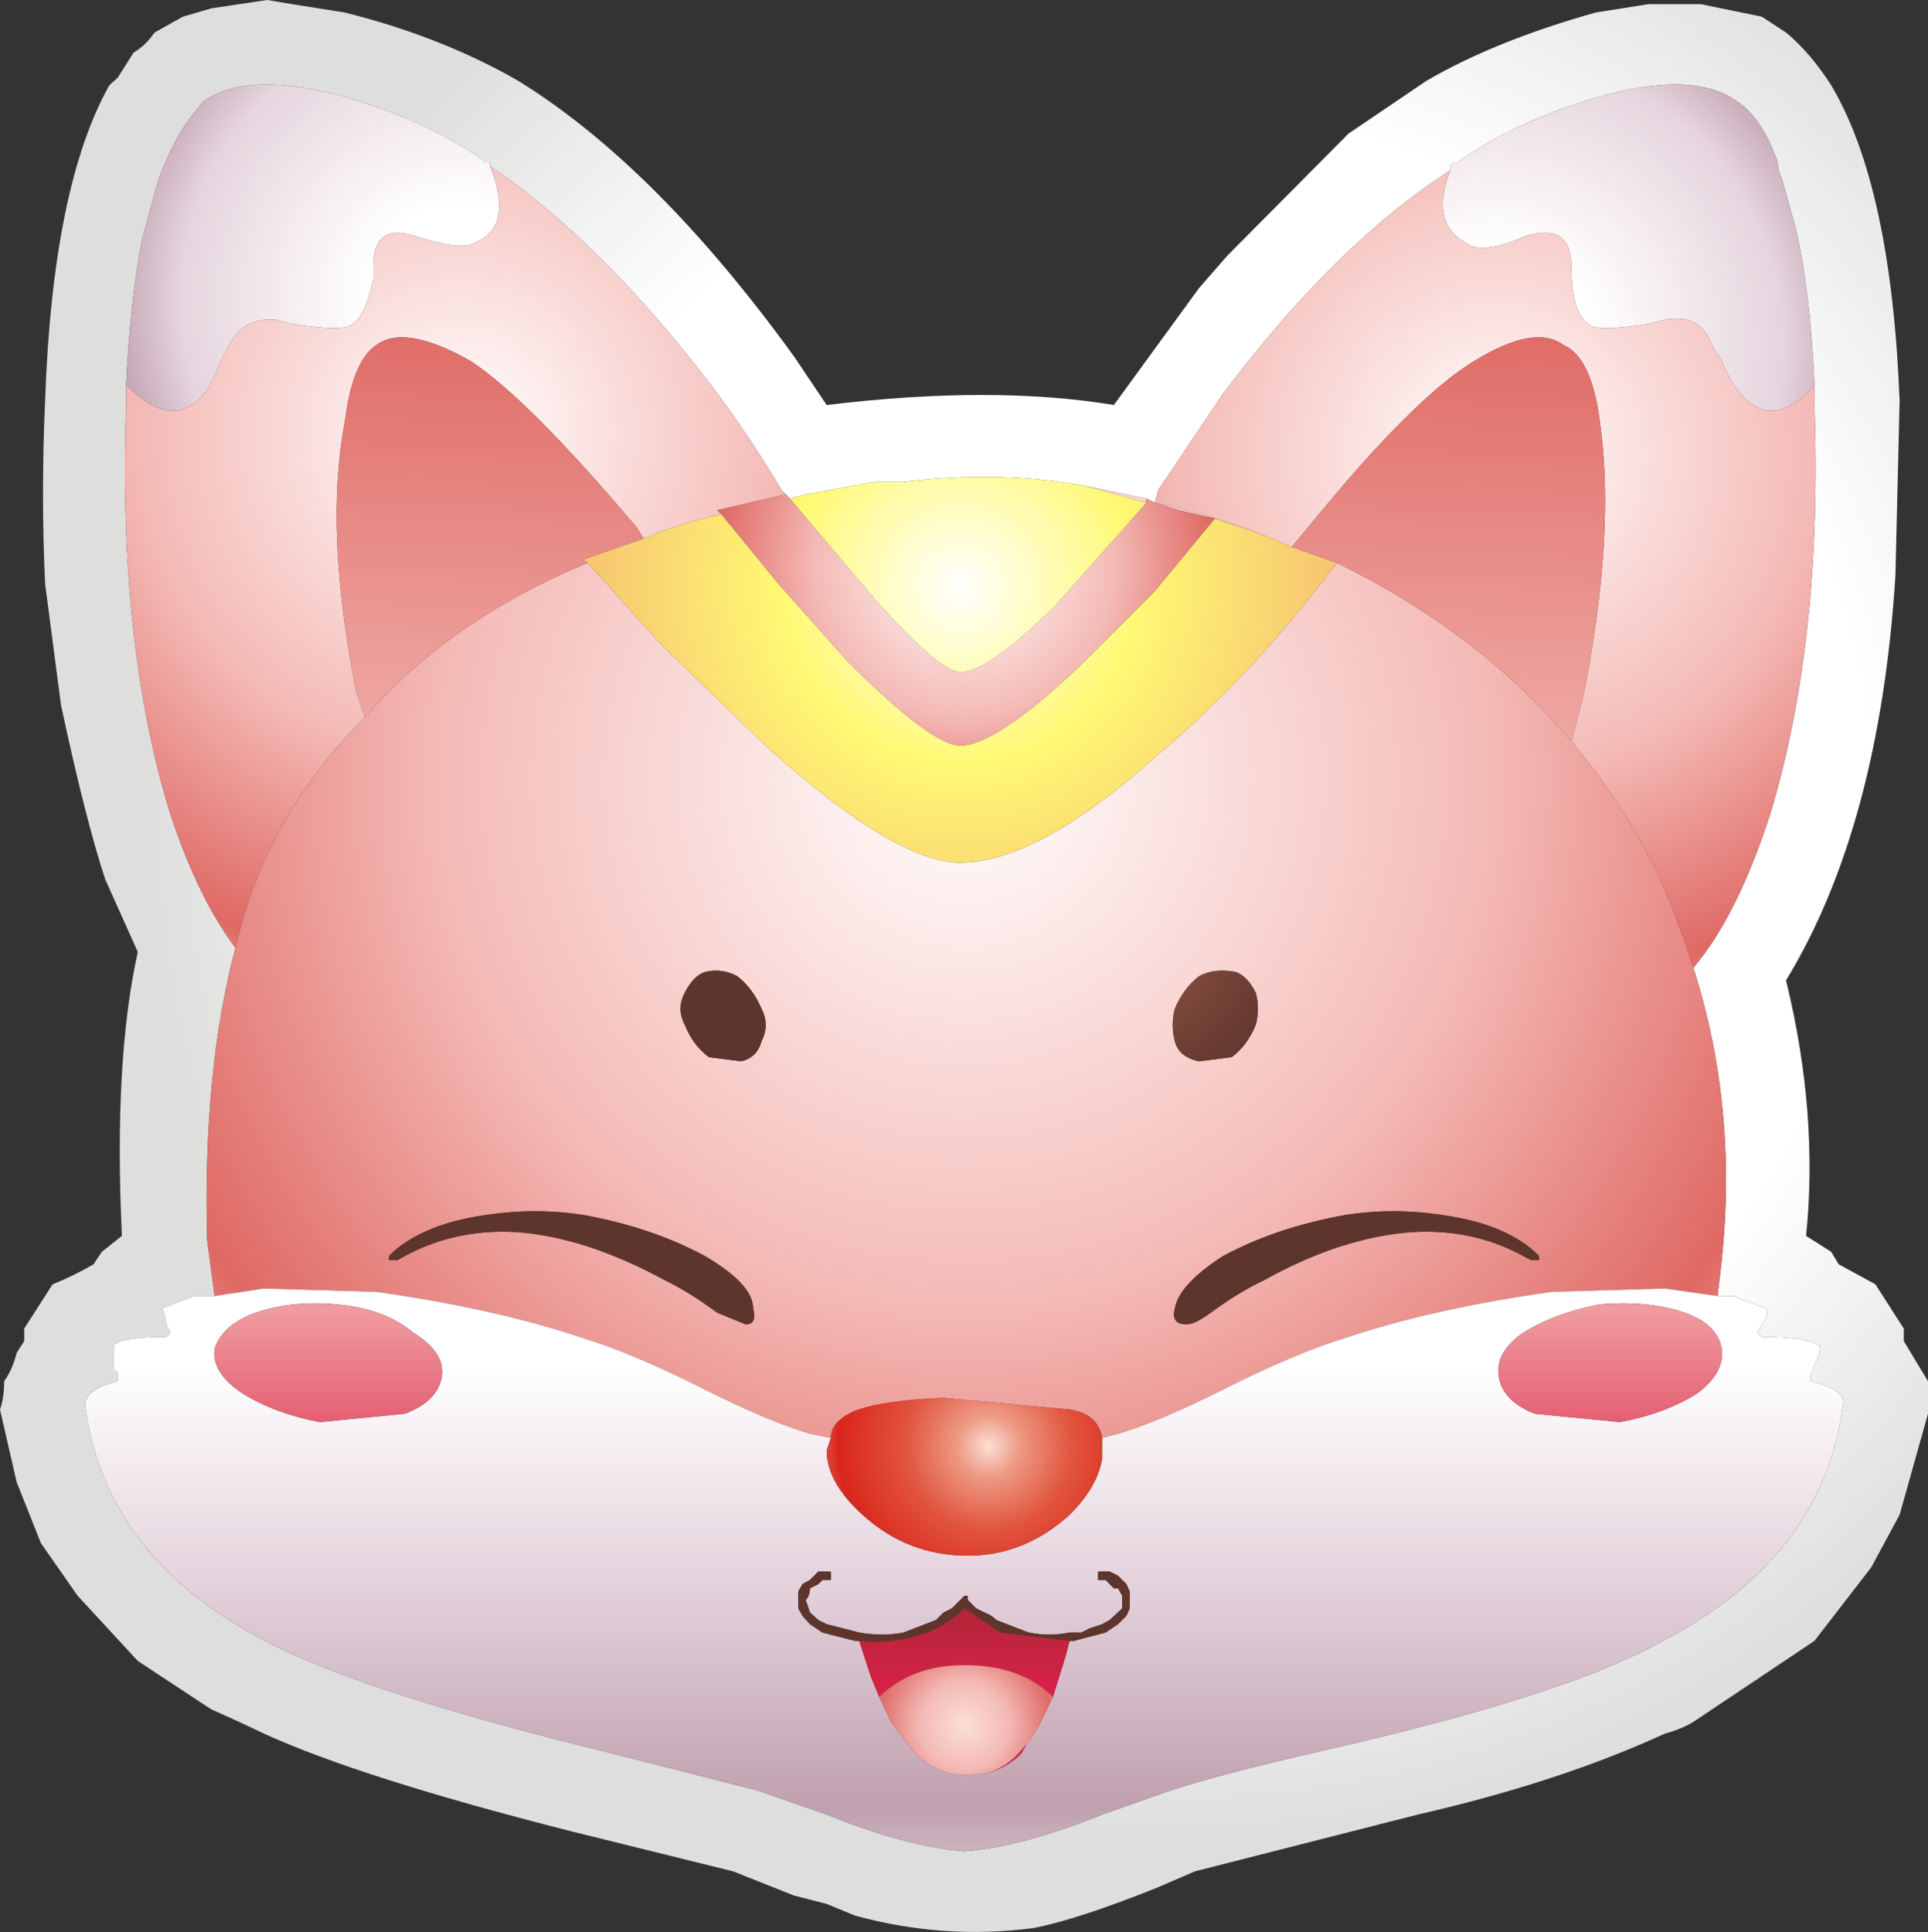
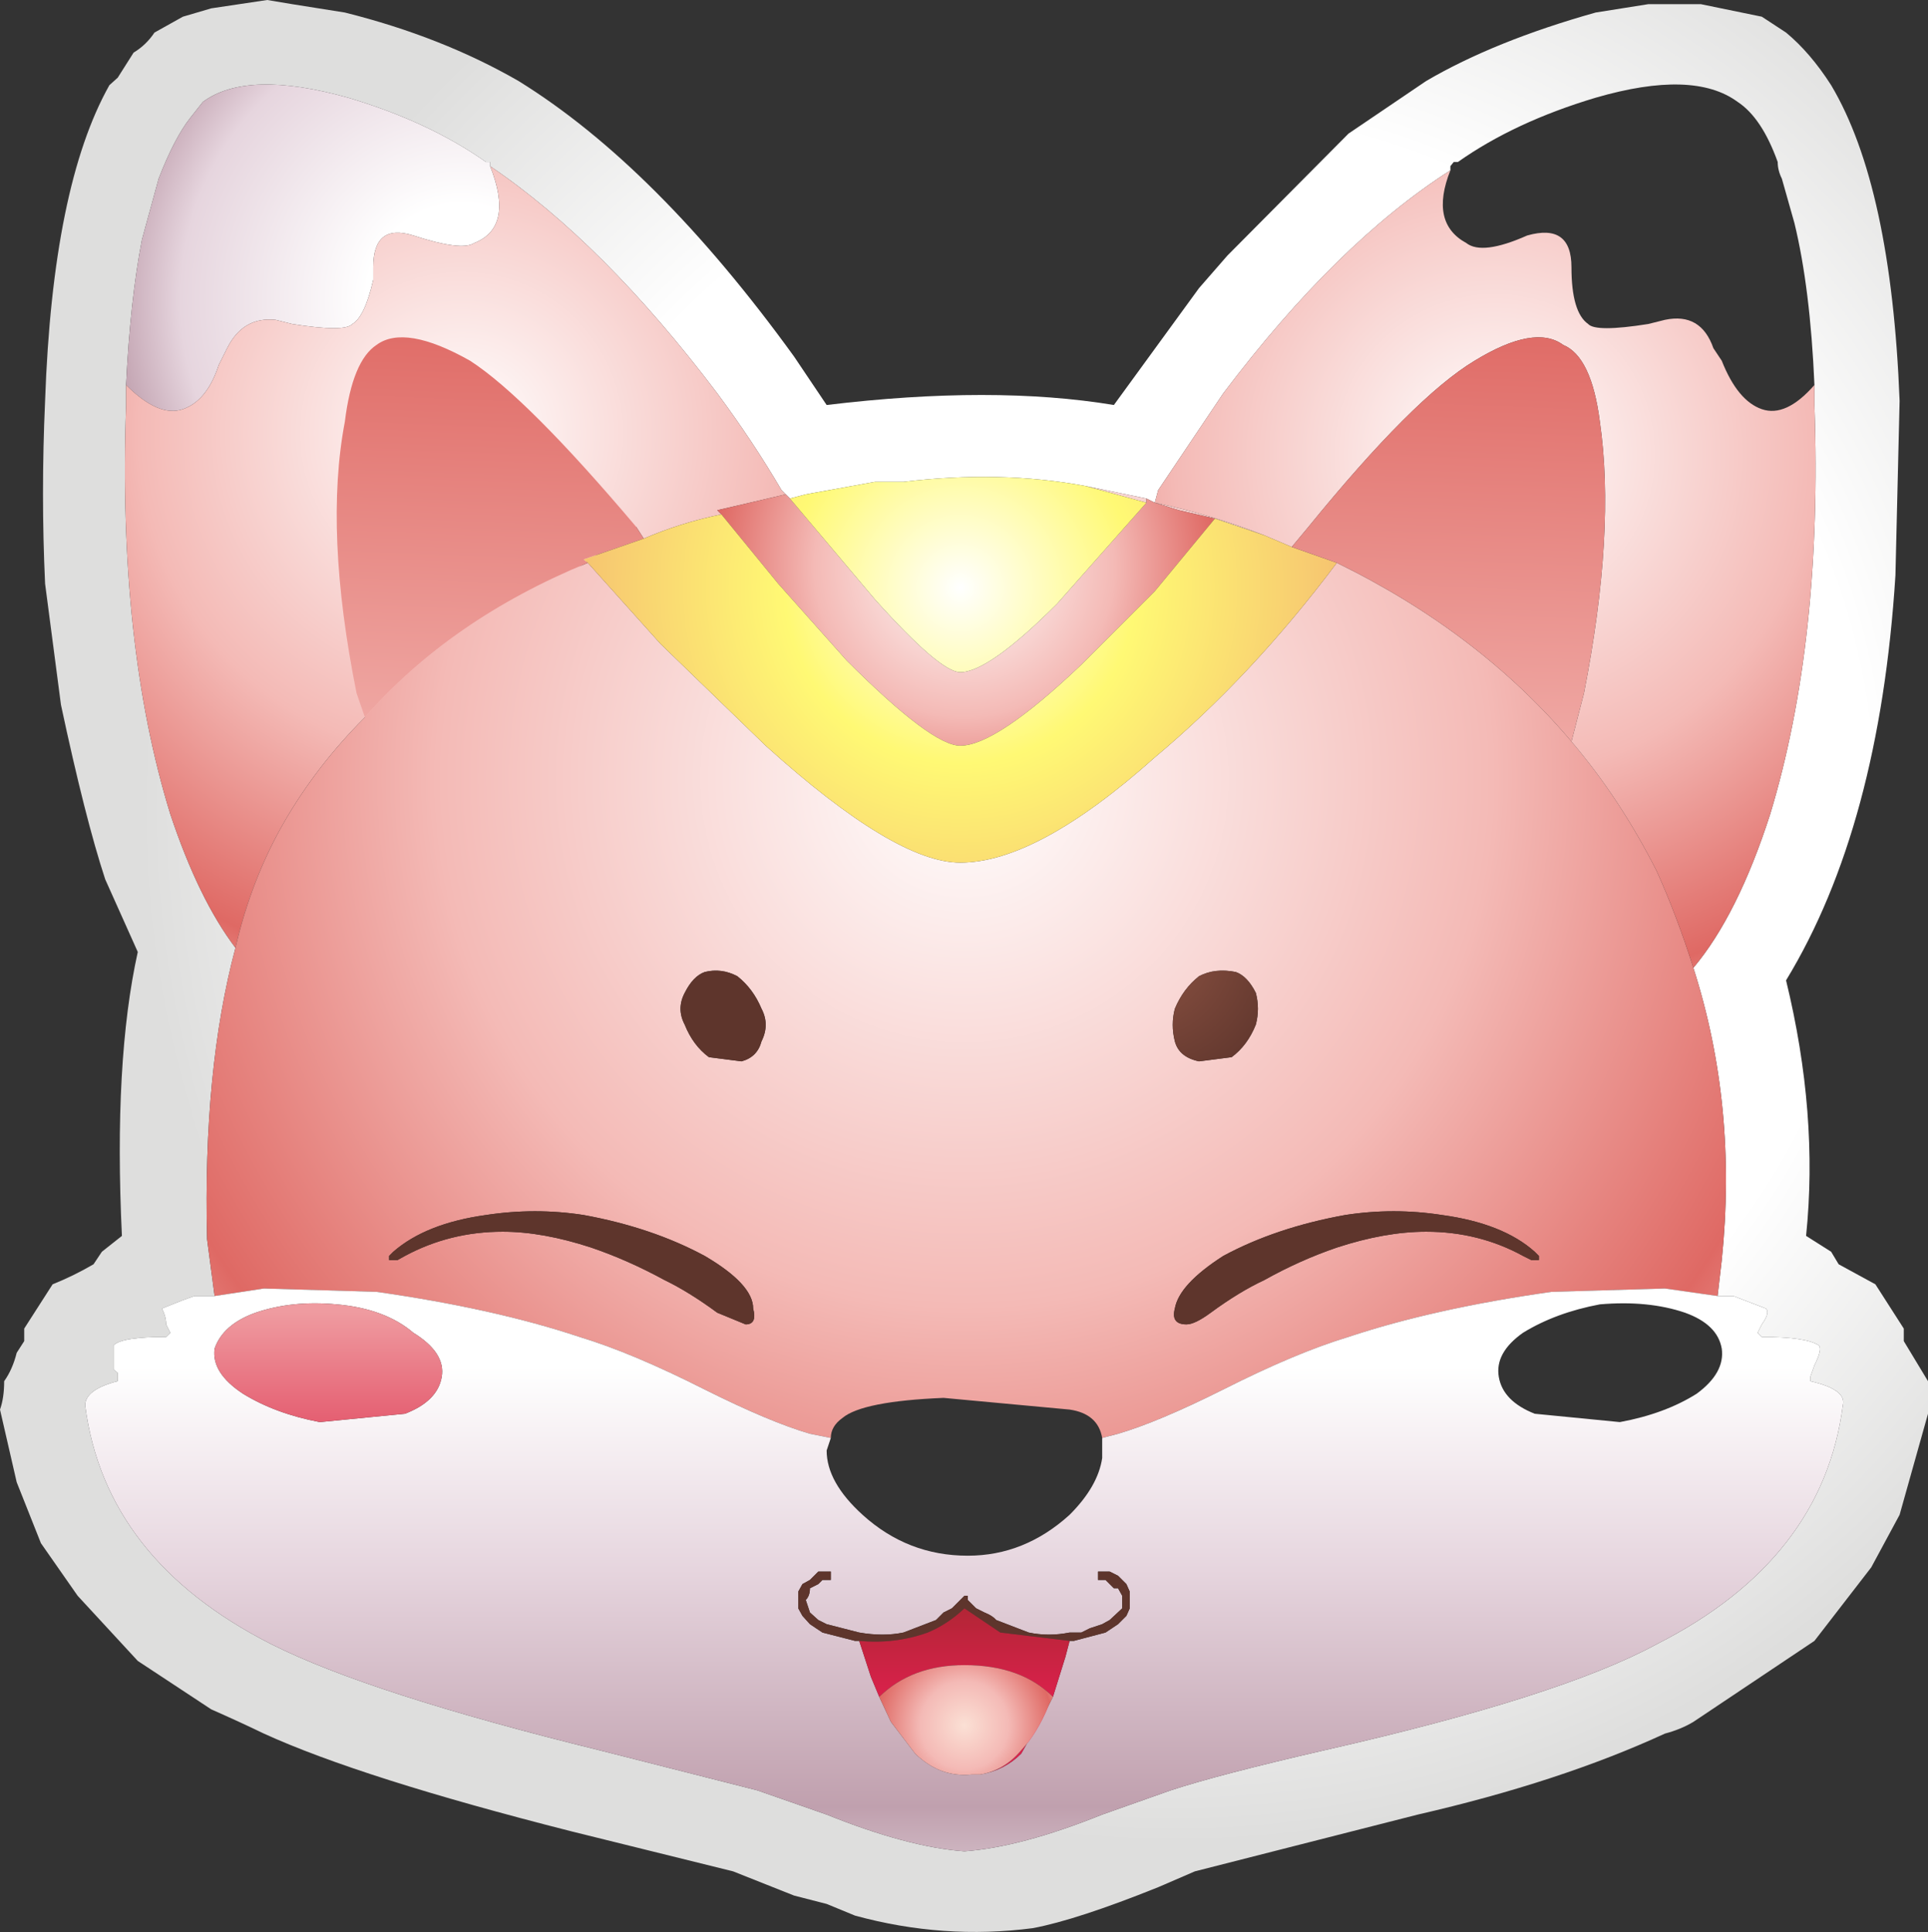
<svg xmlns="http://www.w3.org/2000/svg" height="115.7px" width="115.45px">
  <rect width="100%" height="100%" fill="#333333" stroke="none" />
  <g transform="matrix(1.0, 0.0, 0.0, 1.0, 58.0, 48.3)">
    <path d="M-40.5 -48.05 L-37.35 -47.55 Q-31.55 -46.1 -26.95 -43.45 -18.7 -38.35 -10.45 -26.95 L-8.5 -24.05 Q1.45 -25.25 8.7 -24.05 L13.8 -31.05 15.5 -33.0 22.75 -40.3 27.4 -43.45 Q31.5 -45.85 37.55 -47.55 L40.7 -48.05 43.85 -48.05 47.5 -47.3 48.95 -46.35 Q50.4 -45.15 51.65 -43.2 55.25 -37.15 55.75 -24.3 L55.5 -13.85 Q54.55 1.2 48.95 10.4 50.9 18.4 50.15 25.7 L51.65 26.65 52.1 27.4 54.3 28.6 56.0 31.25 56.0 32.0 57.45 34.4 57.45 36.35 55.75 42.4 54.05 45.55 50.65 49.95 43.4 54.8 Q42.65 55.25 41.7 55.5 35.4 58.4 26.9 60.35 L13.55 63.75 11.35 64.7 Q6.5 66.65 3.85 67.15 -1.5 67.85 -6.8 66.4 L-8.5 65.7 -10.45 65.2 -14.1 63.75 -23.8 61.35 Q-36.4 58.15 -42.2 55.5 -43.65 54.8 -45.35 54.05 L-49.75 51.15 -53.35 47.25 -55.55 44.1 -57.0 40.45 -58.0 36.1 Q-57.75 35.4 -57.75 34.4 -57.25 33.7 -57.0 32.7 L-56.55 32.0 -56.55 31.25 -54.85 28.6 Q-53.6 28.1 -52.4 27.4 L-51.9 26.65 -50.7 25.7 Q-51.2 15.25 -49.75 8.7 L-51.7 4.35 Q-52.9 0.7 -54.35 -6.1 L-55.3 -13.35 Q-55.55 -18.7 -55.3 -24.3 -54.85 -37.15 -51.45 -43.2 L-50.95 -43.65 -50.0 -45.15 Q-49.25 -45.6 -48.75 -46.35 L-47.05 -47.3 -45.35 -47.8 -42.0 -48.3 -40.5 -48.05 M-28.65 -38.35 L-28.65 -38.6 -28.9 -38.6 Q-32.3 -41.0 -37.15 -42.45 -43.2 -44.15 -45.85 -42.2 L-46.6 -41.25 Q-47.55 -40.05 -48.5 -37.6 L-49.5 -33.95 Q-50.2 -30.35 -50.45 -25.25 L-50.45 -24.05 Q-50.95 -9.75 -47.8 0.45 -46.1 5.55 -43.9 8.45 -45.85 15.75 -45.6 25.9 L-45.15 29.3 -46.35 29.3 -47.05 29.55 -48.3 30.05 Q-48.05 30.55 -48.05 31.0 L-47.8 31.5 -48.05 31.75 Q-50.7 31.75 -51.2 32.25 L-51.2 33.7 -50.95 33.9 -50.95 34.4 Q-52.9 34.9 -52.9 35.85 -51.7 45.1 -41.75 50.15 -35.9 53.1 -22.1 56.5 L-12.65 58.9 -8.5 60.35 Q-3.65 62.3 -0.25 62.55 3.15 62.3 8.0 60.35 L12.1 58.9 Q15.0 57.95 21.3 56.5 35.4 53.3 41.2 50.15 51.15 45.1 52.35 35.85 52.6 34.9 50.4 34.4 L50.4 34.15 50.65 33.45 Q51.15 32.45 50.9 32.25 50.15 31.75 47.5 31.75 L47.25 31.5 47.5 31.0 Q48.0 30.3 47.75 30.05 L45.8 29.3 44.85 29.3 45.1 27.15 Q46.05 17.9 43.4 9.65 46.05 6.5 48.0 0.45 51.15 -9.95 50.65 -24.05 L50.65 -25.25 Q50.4 -31.05 49.45 -34.95 L48.7 -37.6 Q48.45 -38.1 48.45 -38.6 47.5 -41.25 46.05 -42.2 43.4 -44.15 37.55 -42.45 32.7 -41.0 29.3 -38.6 L29.05 -38.6 28.85 -38.35 28.85 -38.1 Q22.05 -33.75 15.25 -24.75 L11.35 -18.95 11.15 -18.2 10.65 -18.45 7.0 -19.2 Q1.9 -20.15 -3.9 -19.45 L-5.6 -19.45 -9.75 -18.7 -10.7 -18.45 -10.95 -18.7 -11.2 -18.95 Q-12.9 -21.85 -15.05 -24.75 -21.85 -33.75 -28.65 -38.35" fill="url(#gradient0)" fill-rule="evenodd" stroke="none" />
    <path d="M-50.45 -25.25 Q-50.2 -30.35 -49.5 -33.95 L-48.5 -37.6 Q-47.55 -40.05 -46.6 -41.25 L-45.85 -42.2 Q-43.2 -44.15 -37.15 -42.45 -32.3 -41.0 -28.9 -38.6 L-28.65 -38.6 -28.65 -38.35 Q-27.2 -34.7 -29.6 -33.75 -30.35 -33.25 -33.25 -34.2 -35.65 -34.95 -35.65 -32.3 L-35.65 -31.55 Q-36.15 -29.35 -36.9 -28.9 -37.35 -28.4 -40.5 -28.9 L-41.5 -29.15 Q-43.45 -29.35 -44.4 -27.45 L-44.9 -26.45 Q-45.6 -24.3 -47.05 -23.8 -48.5 -23.3 -50.45 -25.25" fill="url(#gradient1)" fill-rule="evenodd" stroke="none" />
-     <path d="M-50.45 -25.25 Q-48.5 -23.3 -47.05 -23.8 -45.6 -24.3 -44.9 -26.45 L-44.4 -27.45 Q-43.45 -29.35 -41.5 -29.15 L-40.5 -28.9 Q-37.35 -28.4 -36.9 -28.9 -36.15 -29.35 -35.65 -31.55 L-35.65 -32.3 Q-35.65 -34.95 -33.25 -34.2 -30.35 -33.25 -29.6 -33.75 -27.2 -34.7 -28.65 -38.35 -21.85 -33.75 -15.05 -24.75 -12.9 -21.85 -11.2 -18.95 L-10.95 -18.7 -15.05 -17.75 -14.8 -17.5 Q-17.25 -17.0 -19.45 -16.05 L-19.9 -16.75 Q-26.45 -24.5 -29.85 -26.7 -33.75 -28.9 -35.45 -27.65 -36.9 -26.7 -37.35 -23.05 -38.6 -16.5 -36.65 -6.8 L-36.15 -5.35 Q-39.05 -2.45 -41.0 0.95 -42.95 4.35 -43.9 8.45 -46.1 5.55 -47.8 0.45 -50.95 -9.75 -50.45 -24.05 L-50.45 -25.25" fill="url(#gradient2)" fill-rule="evenodd" stroke="none" />
+     <path d="M-50.45 -25.25 Q-48.5 -23.3 -47.05 -23.8 -45.6 -24.3 -44.9 -26.45 L-44.4 -27.45 Q-43.45 -29.35 -41.5 -29.15 L-40.5 -28.9 Q-37.35 -28.4 -36.9 -28.9 -36.15 -29.35 -35.65 -31.55 L-35.65 -32.3 Q-35.65 -34.95 -33.25 -34.2 -30.35 -33.25 -29.6 -33.75 -27.2 -34.7 -28.65 -38.35 -21.85 -33.75 -15.05 -24.75 -12.9 -21.85 -11.2 -18.95 L-10.95 -18.7 -15.05 -17.75 -14.8 -17.5 Q-17.25 -17.0 -19.45 -16.05 L-19.9 -16.75 L-36.15 -5.35 Q-39.05 -2.45 -41.0 0.95 -42.95 4.35 -43.9 8.45 -46.1 5.55 -47.8 0.45 -50.95 -9.75 -50.45 -24.05 L-50.45 -25.25" fill="url(#gradient2)" fill-rule="evenodd" stroke="none" />
    <path d="M7.0 -19.2 L10.65 -18.45 10.65 -18.2 7.0 -19.2 M43.4 9.65 Q46.05 17.9 45.1 27.15 L44.85 29.3 41.7 28.85 34.9 29.05 Q27.85 30.05 22.75 31.75 19.6 32.7 15.25 34.9 11.35 36.85 8.95 37.55 L8.0 37.8 Q7.75 36.35 6.05 36.1 L-1.5 35.4 Q-6.35 35.6 -7.55 36.6 -8.25 37.1 -8.25 37.8 L-9.5 37.55 Q-11.9 36.85 -15.8 34.9 -20.15 32.7 -23.3 31.75 -28.4 30.05 -35.45 29.05 L-42.2 28.85 -45.15 29.3 -45.6 25.9 Q-45.85 15.75 -43.9 8.45 -42.95 4.35 -41.0 0.95 -39.05 -2.45 -36.15 -5.35 -31.05 -11.2 -22.8 -14.6 L-18.45 -9.75 -12.15 -3.65 Q-4.4 3.35 -0.5 3.35 4.1 3.35 11.15 -2.95 16.95 -7.8 22.05 -14.6 30.55 -10.45 36.1 -3.9 39.0 -0.5 41.2 3.85 42.4 6.5 43.4 9.65 M-33.75 26.9 Q-31.05 25.45 -27.9 25.45 -25.5 25.45 -22.6 26.4 -20.4 27.15 -18.2 28.35 -16.75 29.05 -15.05 30.3 L-13.35 31.0 Q-12.65 31.0 -12.9 30.05 -12.9 28.6 -15.8 26.9 -18.95 25.2 -23.05 24.45 -25.95 24.0 -28.9 24.45 -32.5 24.95 -34.45 26.65 L-34.7 26.9 -34.7 27.15 -34.2 27.15 -33.75 26.9 M14.75 -17.25 L12.6 -17.75 11.15 -18.2 Q14.5 -17.5 17.7 -16.25 L14.75 -17.25 M-13.85 10.15 Q-14.8 9.65 -15.8 9.9 -16.5 10.15 -17.0 11.15 -17.5 12.1 -17.0 13.05 -16.5 14.3 -15.55 15.0 L-13.6 15.25 Q-12.65 15.0 -12.4 14.05 -11.9 13.05 -12.4 12.1 -12.9 10.9 -13.85 10.15 M17.2 13.05 Q17.45 12.1 17.2 11.15 16.7 10.15 16.0 9.9 14.75 9.65 13.8 10.15 12.85 10.9 12.35 12.1 12.1 13.05 12.35 14.05 12.6 15.0 13.8 15.25 L15.75 15.0 Q16.7 14.3 17.2 13.05 M14.5 30.3 Q16.2 29.05 17.7 28.35 19.85 27.15 22.05 26.4 24.95 25.45 27.4 25.45 30.55 25.45 33.2 26.9 L33.7 27.15 34.15 27.15 34.15 26.9 33.9 26.65 Q32.0 24.95 28.35 24.45 25.45 24.0 22.55 24.45 18.4 25.2 15.25 26.9 12.6 28.6 12.35 30.05 12.1 31.0 13.05 31.0 13.55 31.0 14.5 30.3" fill="url(#gradient3)" fill-rule="evenodd" stroke="none" />
    <path d="M-36.15 -5.35 L-36.65 -6.8 Q-38.6 -16.5 -37.35 -23.05 -36.9 -26.7 -35.45 -27.65 -33.75 -28.9 -29.85 -26.7 -26.45 -24.5 -19.9 -16.75 L-19.45 -16.05 -23.05 -14.8 -22.8 -14.6 Q-31.05 -11.2 -36.15 -5.35" fill="url(#gradient4)" fill-rule="evenodd" stroke="none" />
    <path d="M44.85 29.3 L45.8 29.3 47.75 30.05 Q48.0 30.3 47.5 31.0 L47.25 31.5 47.5 31.75 Q50.15 31.75 50.9 32.25 51.15 32.45 50.65 33.45 L50.4 34.15 50.4 34.4 Q52.6 34.9 52.35 35.85 51.15 45.1 41.2 50.15 35.4 53.3 21.3 56.5 15.0 57.95 12.1 58.9 L8.0 60.35 Q3.15 62.3 -0.25 62.55 -3.65 62.3 -8.5 60.35 L-12.65 58.9 -22.1 56.5 Q-35.9 53.1 -41.75 50.15 -51.7 45.1 -52.9 35.85 -52.9 34.9 -50.95 34.4 L-50.95 33.9 -51.2 33.7 -51.2 32.25 Q-50.7 31.75 -48.05 31.75 L-47.8 31.5 -48.05 31.0 Q-48.05 30.55 -48.3 30.05 L-47.05 29.55 -46.35 29.3 -45.15 29.3 -42.2 28.85 -35.45 29.05 Q-28.4 30.05 -23.3 31.75 -20.15 32.7 -15.8 34.9 -11.9 36.85 -9.5 37.55 L-8.25 37.8 -8.5 38.55 Q-8.5 40.45 -6.35 42.4 -3.65 44.85 -0.05 44.85 3.35 44.85 6.05 42.4 7.75 40.7 8.0 39.0 L8.0 37.8 8.95 37.55 Q11.35 36.85 15.25 34.9 19.6 32.7 22.75 31.75 27.85 30.05 34.9 29.05 L41.7 28.85 44.85 29.3 M-45.15 32.45 Q-45.35 33.9 -43.45 35.15 -41.5 36.35 -38.85 36.85 L-33.75 36.35 Q-31.8 35.6 -31.55 34.15 -31.3 32.7 -33.25 31.5 -34.95 30.05 -37.85 29.8 -40.5 29.55 -42.7 30.3 -44.65 31.0 -45.15 32.45 M42.9 30.3 Q40.7 29.55 37.8 29.8 35.15 30.3 33.2 31.5 31.5 32.7 31.75 34.15 32.0 35.6 33.9 36.35 L39.0 36.85 Q41.7 36.35 43.6 35.15 45.3 33.9 45.1 32.45 44.85 31.0 42.9 30.3 M6.05 49.95 L6.3 49.95 8.2 49.45 8.95 48.95 9.45 48.45 9.65 48.0 9.65 47.0 9.45 46.55 8.95 46.05 8.45 45.8 7.75 45.8 7.75 46.3 8.2 46.3 8.7 46.8 8.95 46.8 9.2 47.25 9.2 48.0 8.45 48.7 8.0 48.95 7.25 49.2 6.75 49.45 6.05 49.45 Q4.8 49.7 3.6 49.45 L1.65 48.7 Q1.45 48.45 0.95 48.25 L0.45 48.0 -0.05 47.5 -0.05 47.25 -0.25 47.25 -1.0 48.0 -1.5 48.25 -1.95 48.7 -3.9 49.45 Q-5.1 49.7 -6.55 49.45 L-8.5 48.95 -9.0 48.7 -9.5 48.25 -9.75 47.5 Q-9.5 47.25 -9.5 46.8 L-9.0 46.55 -8.75 46.3 -8.25 46.3 -8.25 45.8 -9.0 45.8 -9.5 46.3 -9.95 46.55 -10.2 47.0 -10.2 48.0 -9.95 48.45 -9.5 48.95 -8.75 49.45 -6.8 49.95 -6.55 49.95 -5.85 52.1 -5.35 53.3 -4.65 54.8 -3.2 56.7 Q-1.7 58.15 0.2 57.95 L0.7 57.95 Q2.15 57.7 3.15 56.7 L4.8 53.8 5.05 53.3 5.8 50.9 6.05 49.95" fill="url(#gradient5)" fill-rule="evenodd" stroke="none" />
    <path d="M-45.15 32.45 Q-44.65 31.0 -42.7 30.3 -40.5 29.55 -37.85 29.8 -34.95 30.05 -33.25 31.5 -31.3 32.7 -31.55 34.15 -31.8 35.6 -33.75 36.35 L-38.85 36.85 Q-41.5 36.35 -43.45 35.15 -45.35 33.9 -45.15 32.45" fill="url(#gradient6)" fill-rule="evenodd" stroke="none" />
    <path d="M-33.75 26.9 L-34.2 27.15 -34.7 27.15 -34.7 26.9 -34.45 26.65 Q-32.5 24.95 -28.9 24.45 -25.95 24.0 -23.05 24.45 -18.95 25.2 -15.8 26.9 -12.9 28.6 -12.9 30.05 -12.65 31.0 -13.35 31.0 L-15.05 30.3 Q-16.75 29.05 -18.2 28.35 -20.4 27.15 -22.6 26.4 -25.5 25.45 -27.9 25.45 -31.05 25.45 -33.75 26.9 M-13.85 10.15 Q-12.9 10.9 -12.4 12.1 -11.9 13.05 -12.4 14.05 -12.65 15.0 -13.6 15.25 L-15.55 15.0 Q-16.5 14.3 -17.0 13.05 -17.5 12.1 -17.0 11.15 -16.5 10.15 -15.8 9.9 -14.8 9.65 -13.85 10.15 M14.5 30.3 Q13.55 31.0 13.05 31.0 12.1 31.0 12.35 30.05 12.6 28.6 15.25 26.9 18.4 25.2 22.55 24.45 25.45 24.0 28.35 24.45 32.0 24.95 33.9 26.65 L34.15 26.9 34.15 27.15 33.7 27.15 33.2 26.9 Q30.55 25.45 27.4 25.45 24.95 25.45 22.05 26.4 19.85 27.15 17.7 28.35 16.2 29.05 14.5 30.3 M-6.55 49.95 L-6.8 49.95 -8.75 49.45 -9.5 48.95 -9.95 48.45 -10.2 48.0 -10.2 47.0 -9.95 46.55 -9.5 46.3 -9.0 45.8 -8.25 45.8 -8.25 46.3 -8.75 46.3 -9.0 46.55 -9.5 46.8 Q-9.5 47.25 -9.75 47.5 L-9.5 48.25 -9.0 48.7 -8.5 48.95 -6.55 49.45 Q-5.1 49.7 -3.9 49.45 L-1.95 48.7 -1.5 48.25 -1.0 48.0 -0.25 47.25 -0.05 47.25 -0.05 47.5 0.45 48.0 0.95 48.25 Q1.45 48.45 1.65 48.7 L3.6 49.45 Q4.8 49.7 6.05 49.45 L6.75 49.45 7.25 49.2 8.0 48.95 8.45 48.7 9.2 48.0 9.2 47.25 8.95 46.8 8.7 46.8 8.2 46.3 7.75 46.3 7.75 45.8 8.45 45.8 8.95 46.05 9.45 46.55 9.65 47.0 9.65 48.0 9.45 48.45 8.95 48.95 8.2 49.45 6.3 49.95 6.05 49.95 1.9 49.45 -0.25 48.0 Q-1.25 48.95 -2.45 49.45 -4.4 50.15 -6.55 49.95" fill="#5e352c" fill-rule="evenodd" stroke="none" />
-     <path d="M28.85 -38.1 L28.85 -38.35 29.05 -38.6 29.3 -38.6 Q32.7 -41.0 37.55 -42.45 43.4 -44.15 46.05 -42.2 47.5 -41.25 48.45 -38.6 48.45 -38.1 48.7 -37.6 L49.45 -34.95 Q50.4 -31.05 50.65 -25.25 48.95 -23.3 47.5 -23.8 46.05 -24.3 45.1 -26.7 L44.6 -27.45 Q43.85 -29.6 41.7 -29.15 L40.7 -28.9 Q37.55 -28.4 37.1 -28.9 36.1 -29.6 36.1 -32.3 36.1 -34.95 33.45 -34.2 30.75 -33.0 29.8 -33.75 27.6 -34.95 28.85 -38.1" fill="url(#gradient7)" fill-rule="evenodd" stroke="none" />
    <path d="M11.15 -18.2 L11.35 -18.95 15.25 -24.75 Q22.05 -33.75 28.85 -38.1 27.6 -34.95 29.8 -33.75 30.75 -33.0 33.45 -34.2 36.1 -34.95 36.1 -32.3 36.1 -29.6 37.1 -28.9 37.55 -28.4 40.7 -28.9 L41.7 -29.15 Q43.85 -29.6 44.6 -27.45 L45.1 -26.7 Q46.05 -24.3 47.5 -23.8 48.95 -23.3 50.65 -25.25 L50.65 -24.05 Q51.15 -9.95 48.0 0.45 46.05 6.5 43.4 9.65 42.4 6.5 41.2 3.85 39.0 -0.5 36.1 -3.9 L36.85 -6.8 Q38.75 -16.5 37.8 -23.05 37.3 -26.95 35.6 -27.65 33.9 -28.9 30.3 -26.7 26.65 -24.5 20.35 -16.75 L19.35 -15.55 17.7 -16.25 Q14.5 -17.5 11.15 -18.2" fill="url(#gradient8)" fill-rule="evenodd" stroke="none" />
    <path d="M-10.95 -18.7 L-10.7 -18.45 -5.6 -12.4 Q-1.7 -8.05 -0.5 -8.05 1.2 -8.05 5.3 -12.15 L10.65 -18.2 10.65 -18.45 11.15 -18.2 12.6 -17.75 14.75 -17.25 11.15 -12.9 6.75 -8.5 Q1.65 -3.65 -0.5 -3.65 -2.2 -3.65 -7.3 -8.75 L-11.4 -13.35 -14.8 -17.5 -15.05 -17.75 -10.95 -18.7" fill="url(#gradient9)" fill-rule="evenodd" stroke="none" />
    <path d="M-10.7 -18.45 L-9.75 -18.7 -5.6 -19.45 -3.9 -19.45 Q1.9 -20.15 7.0 -19.2 L10.65 -18.2 5.3 -12.15 Q1.2 -8.05 -0.5 -8.05 -1.7 -8.05 -5.6 -12.4 L-10.7 -18.45 M-19.45 -16.05 Q-17.25 -17.0 -14.8 -17.5 L-11.4 -13.35 -7.3 -8.75 Q-2.2 -3.65 -0.5 -3.65 1.65 -3.65 6.75 -8.5 L11.15 -12.9 14.75 -17.25 17.7 -16.25 19.35 -15.55 22.05 -14.6 Q16.95 -7.8 11.15 -2.95 4.1 3.35 -0.5 3.35 -4.4 3.35 -12.15 -3.65 L-18.45 -9.75 -22.8 -14.6 -23.05 -14.8 -19.45 -16.05" fill="url(#gradient10)" fill-rule="evenodd" stroke="none" />
    <path d="M17.2 13.05 Q16.7 14.3 15.75 15.0 L13.8 15.25 Q12.6 15.0 12.35 14.05 12.1 13.05 12.35 12.1 12.85 10.9 13.8 10.15 14.75 9.65 16.0 9.9 16.7 10.15 17.2 11.15 17.45 12.1 17.2 13.05" fill="url(#gradient11)" fill-rule="evenodd" stroke="none" />
    <path d="M19.35 -15.55 L20.35 -16.75 Q26.65 -24.5 30.3 -26.7 33.9 -28.9 35.6 -27.65 37.3 -26.95 37.8 -23.05 38.75 -16.5 36.85 -6.8 L36.1 -3.9 Q30.55 -10.45 22.05 -14.6 L19.35 -15.55" fill="url(#gradient12)" fill-rule="evenodd" stroke="none" />
-     <path d="M42.9 30.3 Q44.85 31.0 45.1 32.45 45.3 33.9 43.6 35.15 41.7 36.35 39.0 36.85 L33.9 36.35 Q32.0 35.6 31.75 34.15 31.5 32.7 33.2 31.5 35.15 30.3 37.8 29.8 40.7 29.55 42.9 30.3" fill="url(#gradient13)" fill-rule="evenodd" stroke="none" />
-     <path d="M-8.25 37.8 Q-8.25 37.1 -7.55 36.6 -6.35 35.6 -1.5 35.4 L6.05 36.1 Q7.75 36.35 8.0 37.8 L8.0 39.0 Q7.75 40.7 6.05 42.4 3.35 44.85 -0.05 44.85 -3.65 44.85 -6.35 42.4 -8.5 40.45 -8.5 38.55 L-8.25 37.8" fill="url(#gradient14)" fill-rule="evenodd" stroke="none" />
    <path d="M6.05 49.95 L5.8 50.9 5.05 53.3 Q3.15 51.4 -0.25 51.4 -3.4 51.4 -5.35 53.3 L-5.85 52.1 -6.55 49.95 Q-4.4 50.15 -2.45 49.45 -1.25 48.95 -0.25 48.0 L1.9 49.45 6.05 49.95 M4.8 53.8 L3.15 56.7 Q2.15 57.7 0.7 57.95 2.15 57.7 3.15 56.5 4.1 55.5 4.8 53.8" fill="url(#gradient15)" fill-rule="evenodd" stroke="none" />
    <path d="M5.05 53.3 L4.8 53.8 Q4.1 55.5 3.15 56.5 2.15 57.7 0.7 57.95 L0.2 57.95 Q-1.7 58.15 -3.2 56.7 L-4.65 54.8 -5.35 53.3 Q-3.4 51.4 -0.25 51.4 3.15 51.4 5.05 53.3" fill="url(#gradient16)" fill-rule="evenodd" stroke="none" />
  </g>
  <defs>
    <radialGradient cx="0" cy="0" gradientTransform="matrix(0.301, 0.0, 0.0, 0.301, 12.35, 0.2)" gradientUnits="userSpaceOnUse" id="gradient0" r="819.2" spreadMethod="pad">
      <stop offset="0.0" stop-color="#ffffff" />
      <stop offset="0.169" stop-color="#ffffff" />
      <stop offset="0.251" stop-color="#dededd" />
      <stop offset="0.341" stop-color="#dededd" />
      <stop offset="0.392" stop-color="#fffb9c" />
    </radialGradient>
    <radialGradient cx="0" cy="0" gradientTransform="matrix(0.074, 0.0, 0.0, 0.074, -30.35, -30.35)" gradientUnits="userSpaceOnUse" id="gradient1" r="819.2" spreadMethod="pad">
      <stop offset="0.0" stop-color="#ffffff" />
      <stop offset="0.094" stop-color="#ffffff" />
      <stop offset="0.278" stop-color="#e6d5de" />
      <stop offset="0.349" stop-color="#c0a0ae" />
      <stop offset="0.392" stop-color="#e8dee4" />
    </radialGradient>
    <radialGradient cx="0" cy="0" gradientTransform="matrix(0.123, 0.0, 0.0, 0.123, -30.35, -22.35)" gradientUnits="userSpaceOnUse" id="gradient2" r="819.2" spreadMethod="pad">
      <stop offset="0.0" stop-color="#ffffff" />
      <stop offset="0.192" stop-color="#f4bab6" />
      <stop offset="0.322" stop-color="#df6964" />
      <stop offset="0.392" stop-color="#f4bab6" />
    </radialGradient>
    <radialGradient cx="0" cy="0" gradientTransform="matrix(0.201, 0.0, 0.0, 0.201, -0.25, -1.7)" gradientUnits="userSpaceOnUse" id="gradient3" r="819.2" spreadMethod="pad">
      <stop offset="0.0" stop-color="#ffffff" />
      <stop offset="0.192" stop-color="#f4bab6" />
      <stop offset="0.322" stop-color="#df6964" />
      <stop offset="0.392" stop-color="#f4bab6" />
    </radialGradient>
    <linearGradient gradientTransform="matrix(-0.004, 0.102, -0.102, -0.004, -18.95, 42.4)" gradientUnits="userSpaceOnUse" id="gradient4" spreadMethod="pad" x1="-819.2" x2="819.2">
      <stop offset="0.0" stop-color="#f4bab6" />
      <stop offset="0.071" stop-color="#df6964" />
      <stop offset="0.267" stop-color="#f4bab6" />
      <stop offset="0.392" stop-color="#ffffff" />
    </linearGradient>
    <linearGradient gradientTransform="matrix(0.0, -0.054, 0.054, 0.0, -0.5, 24.0)" gradientUnits="userSpaceOnUse" id="gradient5" spreadMethod="pad" x1="-819.2" x2="819.2">
      <stop offset="0.0" stop-color="#e8dee4" />
      <stop offset="0.094" stop-color="#c0a0ae" />
      <stop offset="0.255" stop-color="#e6d5de" />
      <stop offset="0.392" stop-color="#ffffff" />
    </linearGradient>
    <linearGradient gradientTransform="matrix(0.0, -0.012, 0.012, 0.0, -35.45, 28.1)" gradientUnits="userSpaceOnUse" id="gradient6" spreadMethod="pad" x1="-819.2" x2="819.2">
      <stop offset="0.0" stop-color="#e3556a" />
      <stop offset="0.392" stop-color="#ef9ba0" />
    </linearGradient>
    <radialGradient cx="0" cy="0" gradientTransform="matrix(0.076, 0.0, 0.0, 0.076, 31.5, -27.65)" gradientUnits="userSpaceOnUse" id="gradient7" r="819.2" spreadMethod="pad">
      <stop offset="0.0" stop-color="#ffffff" />
      <stop offset="0.094" stop-color="#ffffff" />
      <stop offset="0.278" stop-color="#e6d5de" />
      <stop offset="0.349" stop-color="#c0a0ae" />
      <stop offset="0.392" stop-color="#e8dee4" />
    </radialGradient>
    <radialGradient cx="0" cy="0" gradientTransform="matrix(0.122, 0.0, 0.0, 0.122, 31.5, -21.1)" gradientUnits="userSpaceOnUse" id="gradient8" r="819.2" spreadMethod="pad">
      <stop offset="0.0" stop-color="#ffffff" />
      <stop offset="0.192" stop-color="#f4bab6" />
      <stop offset="0.322" stop-color="#df6964" />
      <stop offset="0.392" stop-color="#f4bab6" />
    </radialGradient>
    <radialGradient cx="0" cy="0" gradientTransform="matrix(0.057, 0.0, 0.0, 0.057, -0.25, -14.35)" gradientUnits="userSpaceOnUse" id="gradient9" r="819.2" spreadMethod="pad">
      <stop offset="0.0" stop-color="#ffffff" />
      <stop offset="0.192" stop-color="#f4bab6" />
      <stop offset="0.322" stop-color="#df6964" />
      <stop offset="0.392" stop-color="#f4bab6" />
    </radialGradient>
    <radialGradient cx="0" cy="0" gradientTransform="matrix(0.086, 0.0, 0.0, 0.086, -0.5, -13.1)" gradientUnits="userSpaceOnUse" id="gradient10" r="819.2" spreadMethod="pad">
      <stop offset="0.0" stop-color="#ffffff" />
      <stop offset="0.149" stop-color="#fff974" />
      <stop offset="0.322" stop-color="#f6c470" />
      <stop offset="0.392" stop-color="#f4bab6" />
    </radialGradient>
    <radialGradient cx="0" cy="0" gradientTransform="matrix(0.03, 0.0, 0.0, 0.03, 10.4, 8.45)" gradientUnits="userSpaceOnUse" id="gradient11" r="819.2" spreadMethod="pad">
      <stop offset="0.0" stop-color="#8f5444" />
      <stop offset="0.392" stop-color="#5e352c" />
    </radialGradient>
    <linearGradient gradientTransform="matrix(-0.004, 0.102, -0.102, -0.004, 32.7, 42.4)" gradientUnits="userSpaceOnUse" id="gradient12" spreadMethod="pad" x1="-819.2" x2="819.2">
      <stop offset="0.0" stop-color="#f4bab6" />
      <stop offset="0.071" stop-color="#df6964" />
      <stop offset="0.267" stop-color="#f4bab6" />
      <stop offset="0.392" stop-color="#ffffff" />
    </linearGradient>
    <linearGradient gradientTransform="matrix(0.0, -0.012, 0.012, 0.0, 34.65, 28.1)" gradientUnits="userSpaceOnUse" id="gradient13" spreadMethod="pad" x1="-819.2" x2="819.2">
      <stop offset="0.0" stop-color="#e3556a" />
      <stop offset="0.392" stop-color="#ef9ba0" />
    </linearGradient>
    <radialGradient cx="0" cy="0" gradientTransform="matrix(0.036, 0.0, 0.0, 0.036, 1.2, 38.3)" gradientUnits="userSpaceOnUse" id="gradient14" r="819.2" spreadMethod="pad">
      <stop offset="0.0" stop-color="#fbe0d5" />
      <stop offset="0.063" stop-color="#ee9a85" />
      <stop offset="0.169" stop-color="#e1553e" />
      <stop offset="0.306" stop-color="#da251d" />
      <stop offset="0.392" stop-color="#ef9ba0" />
    </radialGradient>
    <linearGradient gradientTransform="matrix(0.0, -0.014, 0.014, 0.0, -1.25, 41.95)" gradientUnits="userSpaceOnUse" id="gradient15" spreadMethod="pad" x1="-819.2" x2="819.2">
      <stop offset="0.0" stop-color="#db214c" />
      <stop offset="0.392" stop-color="#982827" />
    </linearGradient>
    <radialGradient cx="0" cy="0" gradientTransform="matrix(0.02, 0.0, 0.0, 0.02, -0.25, 55.0)" gradientUnits="userSpaceOnUse" id="gradient16" r="819.2" spreadMethod="pad">
      <stop offset="0.0" stop-color="#fbe0d5" />
      <stop offset="0.161" stop-color="#f4bab6" />
      <stop offset="0.322" stop-color="#df6964" />
      <stop offset="0.392" stop-color="#f4bab6" />
    </radialGradient>
  </defs>
</svg>